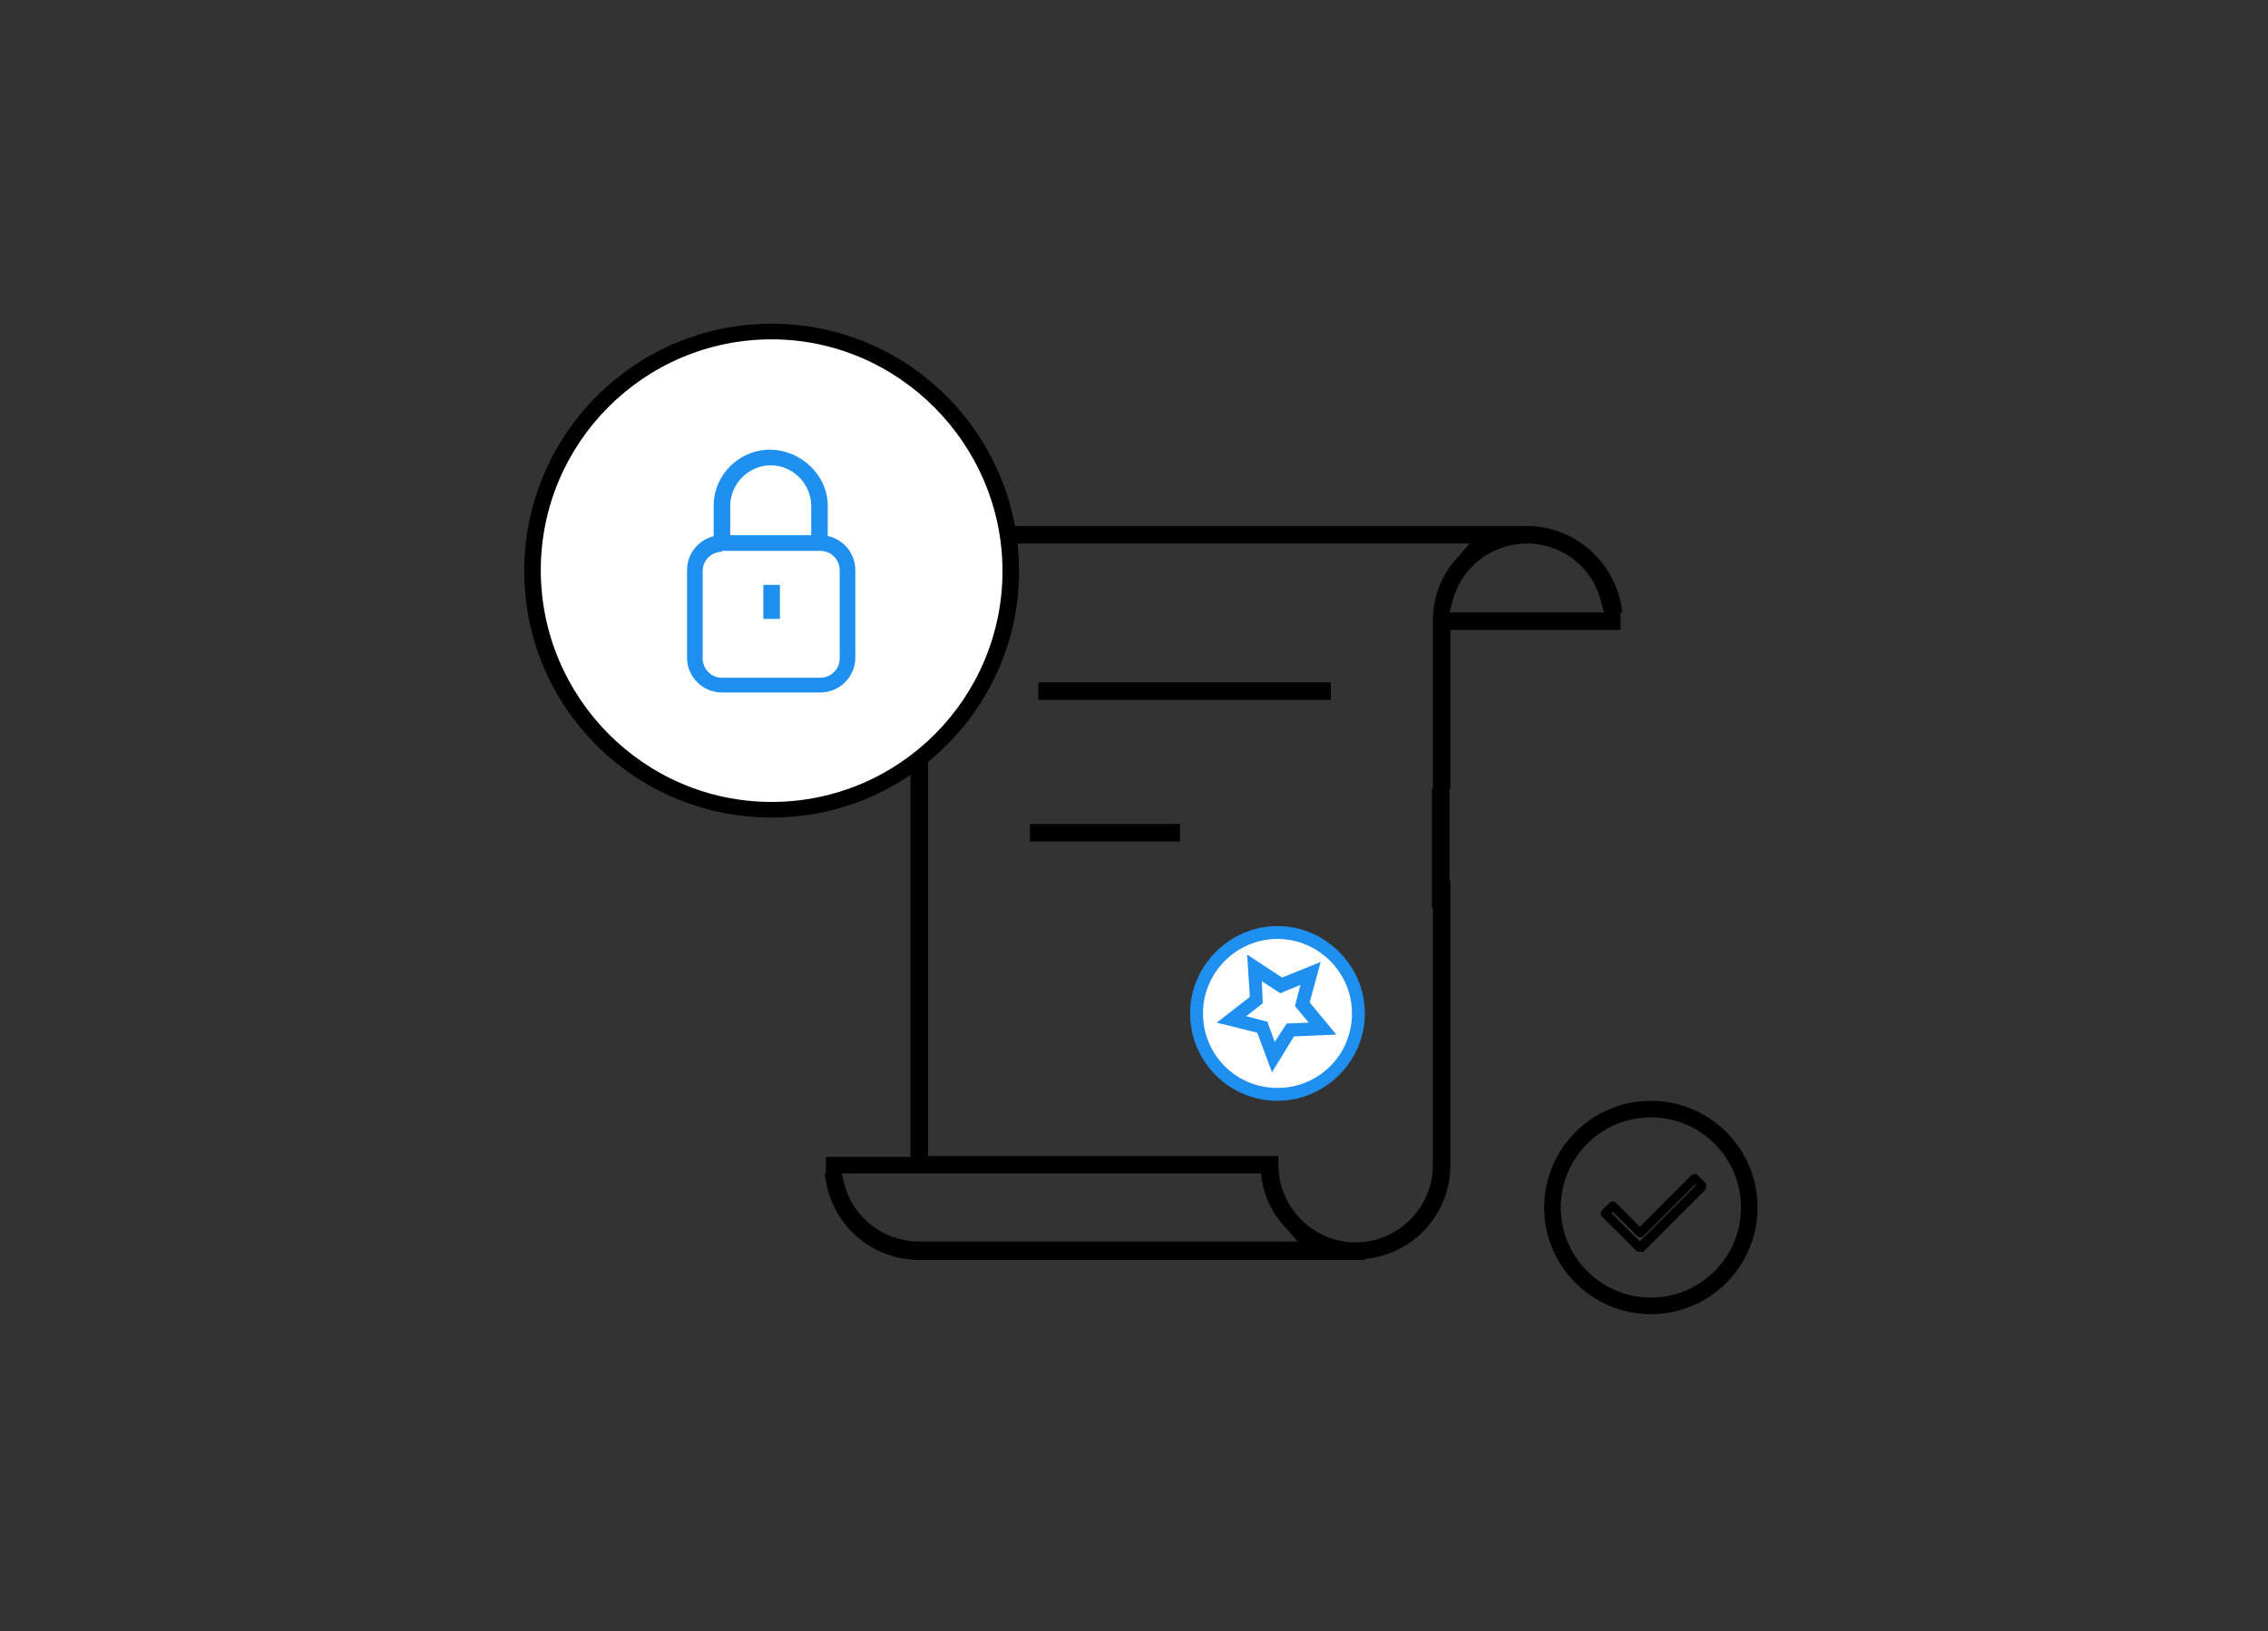
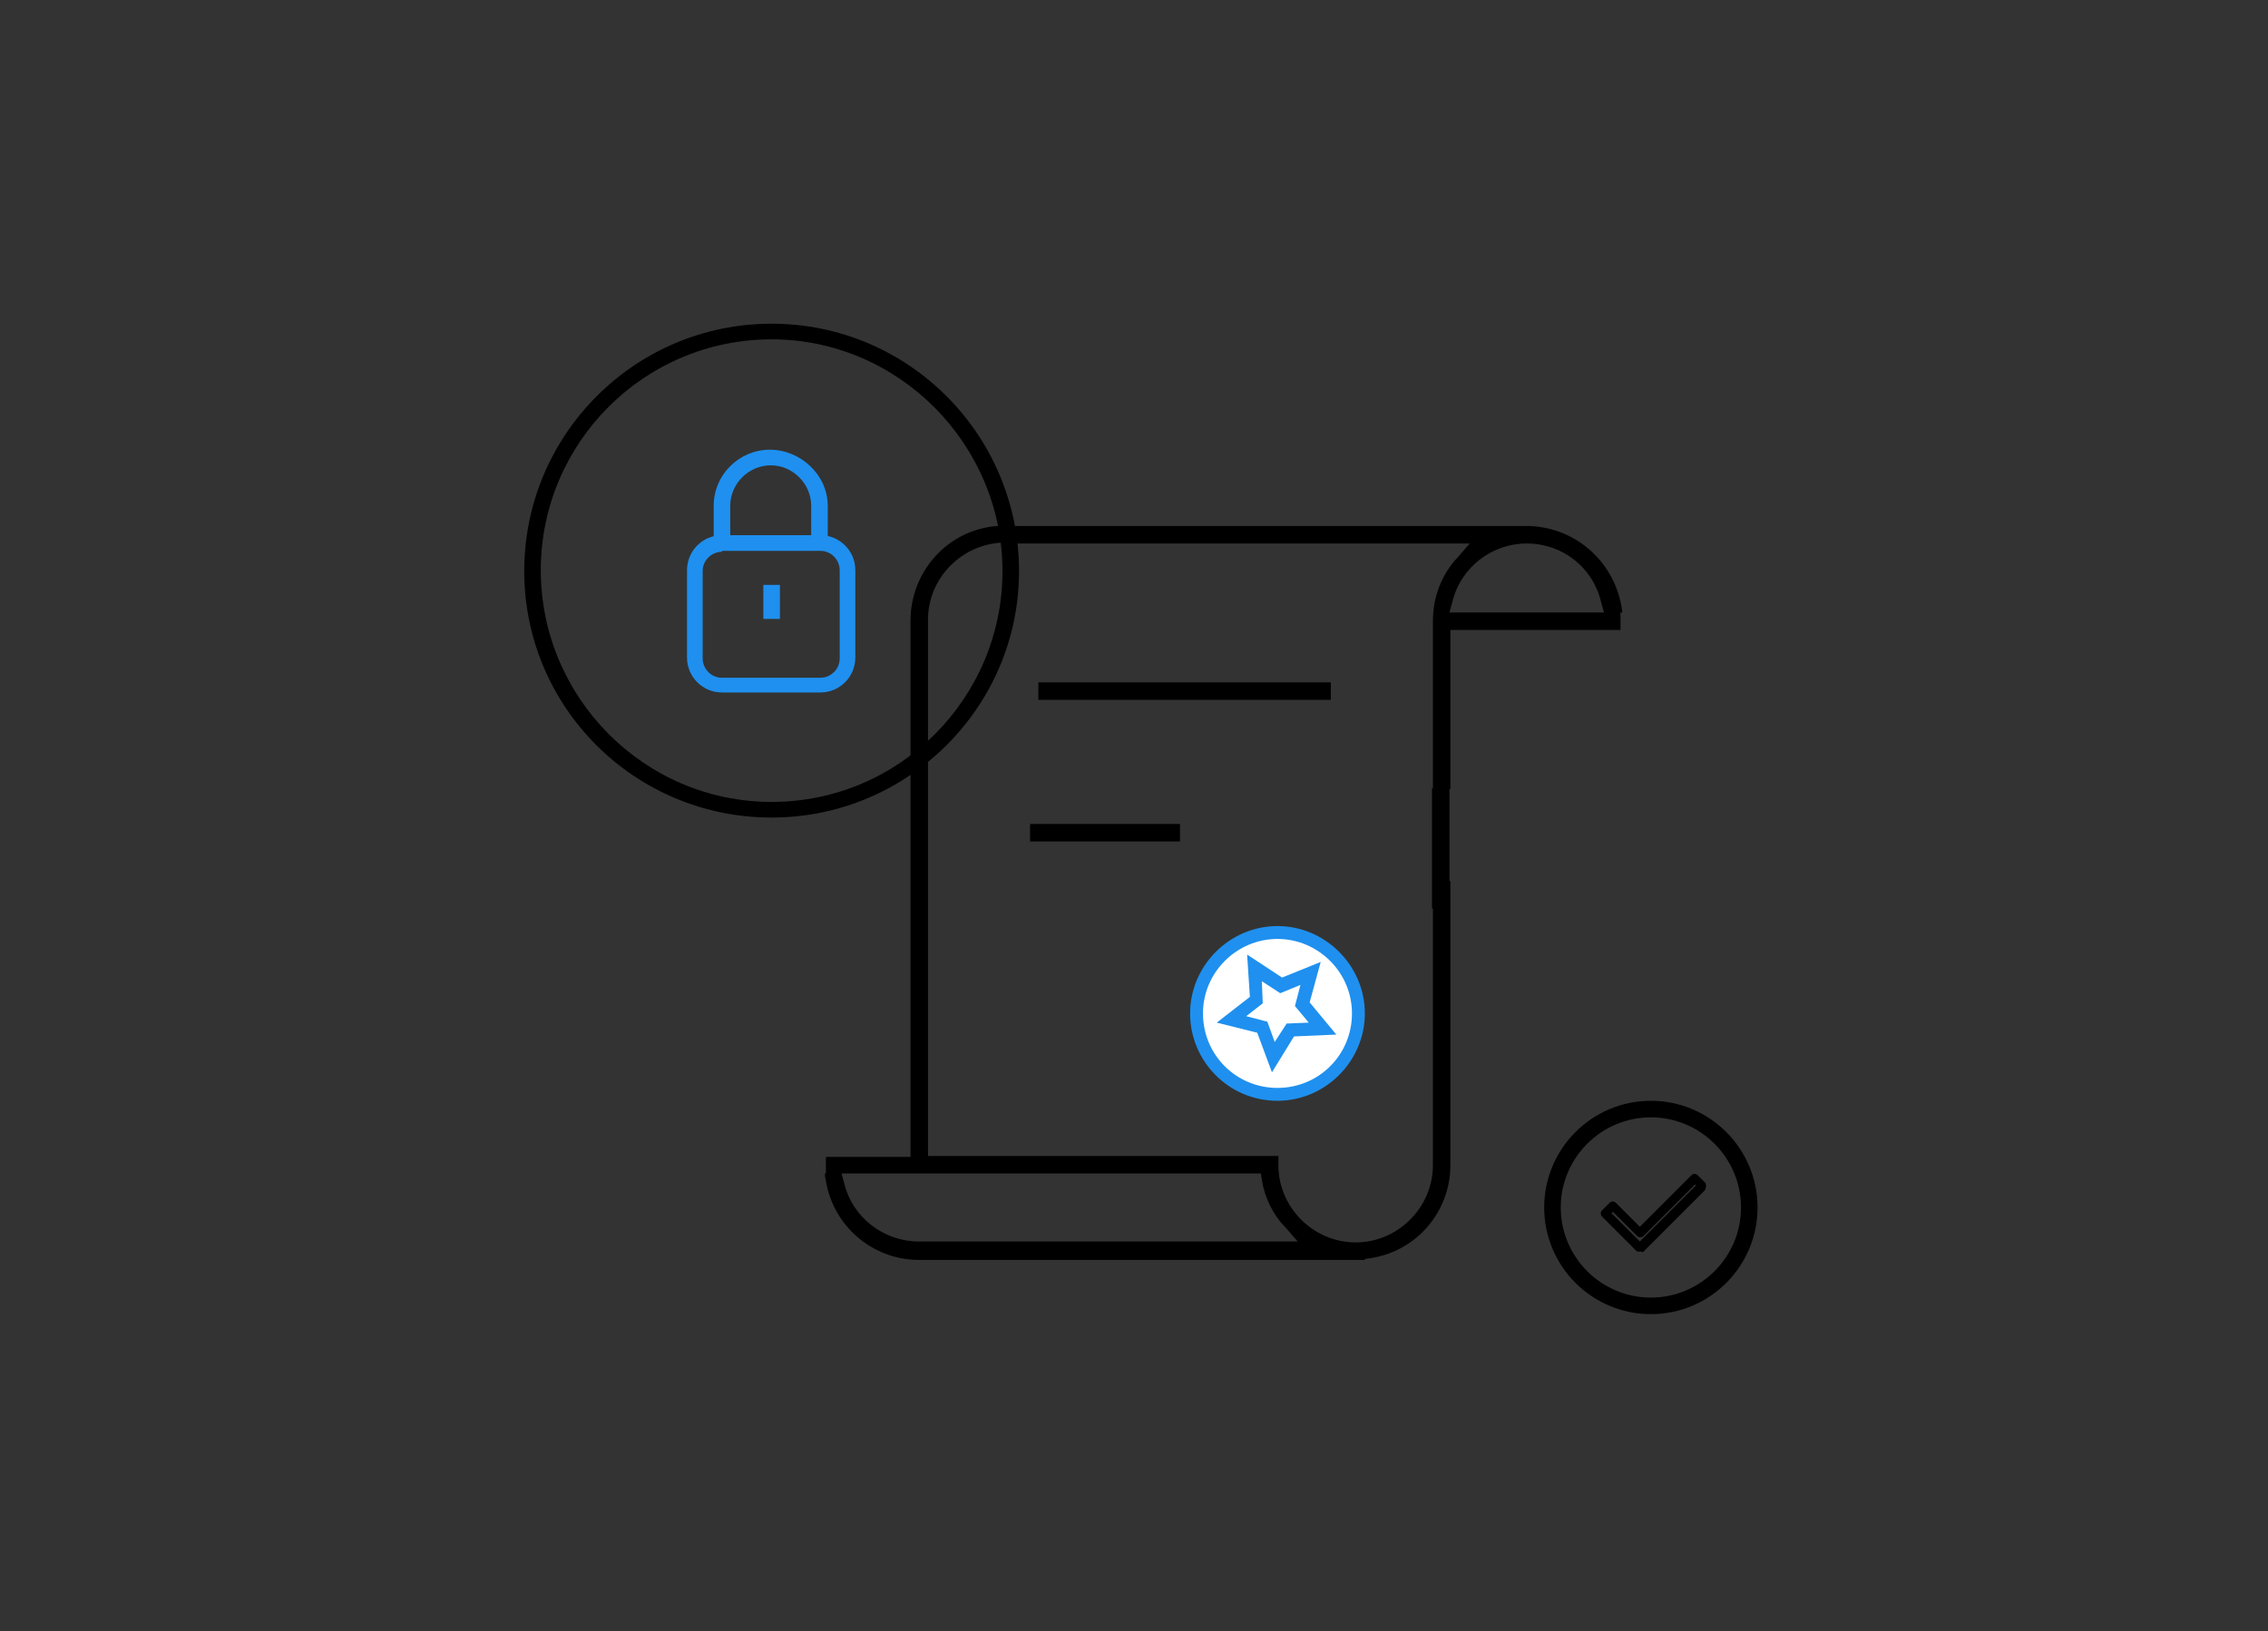
<svg xmlns="http://www.w3.org/2000/svg" version="1.1" x="0px" y="0px" viewBox="0 0 246.6 177.4" style="enable-background:new 0 0 246.6 177.4;" xml:space="preserve">
  <rect x="0" y="0" width="246.6" height="177.4" fill="#333333" stroke="none" />
  <style type="text/css">
	.st0{fill:#FFFFFF;}
	.st1{fill:#1F90EF;}
</style>
  <g id="Слой_1">
    <g>
      <g>
        <path d="M179.5,142.9c-6.4,0-11.6-5.2-11.6-11.6s5.2-11.6,11.6-11.6c6.4,0,11.6,5.2,11.6,11.6S185.9,142.9,179.5,142.9z      M179.5,121.5c-5.4,0-9.8,4.4-9.8,9.8s4.4,9.8,9.8,9.8s9.8-4.4,9.8-9.8S184.9,121.5,179.5,121.5z" />
        <path d="M178.4,136.1c-0.1,0-0.1,0-0.2,0c-0.1,0-0.2,0-0.3-0.1l-3.7-3.7c-0.2-0.2-0.2-0.5,0-0.7l0.8-0.8c0.2-0.2,0.5-0.2,0.7,0     l2.6,2.6l5.6-5.6c0.2-0.2,0.5-0.2,0.7,0l0.8,0.8c0.1,0.1,0.1,0.2,0.1,0.4s-0.1,0.3-0.1,0.4l-6.8,6.8     C178.6,136.1,178.5,136.1,178.4,136.1z M175.2,131.9l3.1,3.1l6.1-6.1l-0.1-0.1l-5.6,5.6c-0.2,0.2-0.5,0.2-0.7,0l-2.6-2.6     L175.2,131.9z" />
      </g>
      <g>
        <g>
          <circle class="st0" cx="138.9" cy="110.1" r="8.8" />
          <path class="st1" d="M138.9,119.7c-5.3,0-9.5-4.3-9.5-9.5s4.3-9.5,9.5-9.5s9.5,4.3,9.5,9.5S144.1,119.7,138.9,119.7z       M138.9,102.1c-4.4,0-8.1,3.6-8.1,8.1s3.6,8.1,8.1,8.1s8.1-3.6,8.1-8.1S143.3,102.1,138.9,102.1z" />
        </g>
        <path class="st1" d="M138.3,116.6l-1.6-4.3l-4.4-1.1l3.6-2.8l-0.3-4.6l3.8,2.5l4.2-1.7l-1.2,4.4l2.9,3.5l-4.6,0.2L138.3,116.6z      M135.5,110.5l2.3,0.6l0.8,2.2l1.3-2l2.4-0.1l-1.5-1.8l0.6-2.3l-2.2,0.9l-2-1.3l0.1,2.4L135.5,110.5z" />
      </g>
      <g>
        <path d="M157.6,85.5c-0.7,0-1.5,0.4-1.9,0.2v13.1c0.5,0,1.2,0,1.9,0V85.5z" />
        <path d="M166.3,57.2L166.3,57.2l-0.8,0h-57.1v0c-5.3,0.4-9.4,4.9-9.4,10.3v47.5l0,0.5l0,10.3h-9.2v1.8h-0.1c0,0.1,0,0.2,0,0.3     l0.1,0.5c0.8,4.9,5,8.5,9.9,8.6l0.9,0h47.8v-0.1l0.7-0.1c5-0.8,8.6-5.1,8.6-10.1V95.8c-0.6,0-1.2,0-1.9,0v30.9     c0,4.6-3.8,8.4-8.4,8.4s-8.4-3.8-8.4-8.4v-1h-38.1l0-58.3c0-4.5,3.6-8.2,8.1-8.4l0.9,0v0.1h49.9l-1.3,1.5     c-1.8,1.9-2.7,4.4-2.7,6.9v18.3c0.6,0,1.3,0,1.9,0V68.5h18.5v-1.9h0.2C175.8,61.4,171.6,57.4,166.3,57.2z M137.1,127.6l0.1,0.7     c0.3,1.9,1.2,3.8,2.6,5.2l1.3,1.5H99.9c-3.8,0-7.2-2.6-8.1-6.3l-0.3-1.1H137.1z M157.6,66.6l0.3-1.1c0.9-3.8,4.3-6.4,8.1-6.4     c3.9,0,7.2,2.6,8.1,6.4l0.3,1.1H157.6z" />
        <rect x="112.9" y="74.2" width="31.8" height="1.9" />
        <rect x="112" y="89.6" width="16.3" height="1.9" />
      </g>
      <g>
-         <circle class="st0" cx="83.9" cy="62.1" r="26" />
        <path d="M83.9,88.9C69,88.9,57,76.9,57,62.1S69,35.2,83.9,35.2s26.9,12.1,26.9,26.9S98.7,88.9,83.9,88.9z M83.9,36.9     c-13.9,0-25.1,11.3-25.1,25.1S70,87.2,83.9,87.2S109,75.9,109,62.1S97.7,36.9,83.9,36.9z" />
      </g>
      <g>
        <path class="st1" d="M89.2,75.3H78.5c-2.1,0-3.8-1.7-3.8-3.8V62c0-2.1,1.7-3.8,3.8-3.8h10.7c2.1,0,3.8,1.7,3.8,3.8v9.5     C93,73.6,91.3,75.3,89.2,75.3z M78.5,60c-1.1,0-2.1,0.9-2.1,2.1v9.5c0,1.1,0.9,2.1,2.1,2.1h10.7c1.1,0,2.1-0.9,2.1-2.1V62     c0-1.1-0.9-2.1-2.1-2.1H78.5z" />
        <path class="st1" d="M90,59.1h-1.8V55c0-2.4-2-4.4-4.4-4.4s-4.4,2-4.4,4.4v3.4h-1.8V55c0-3.4,2.8-6.1,6.1-6.1S90,51.6,90,55V59.1     z" />
        <rect x="83" y="63.6" class="st1" width="1.8" height="3.7" />
      </g>
    </g>
  </g>
  <g id="Layer_1">
</g>
</svg>